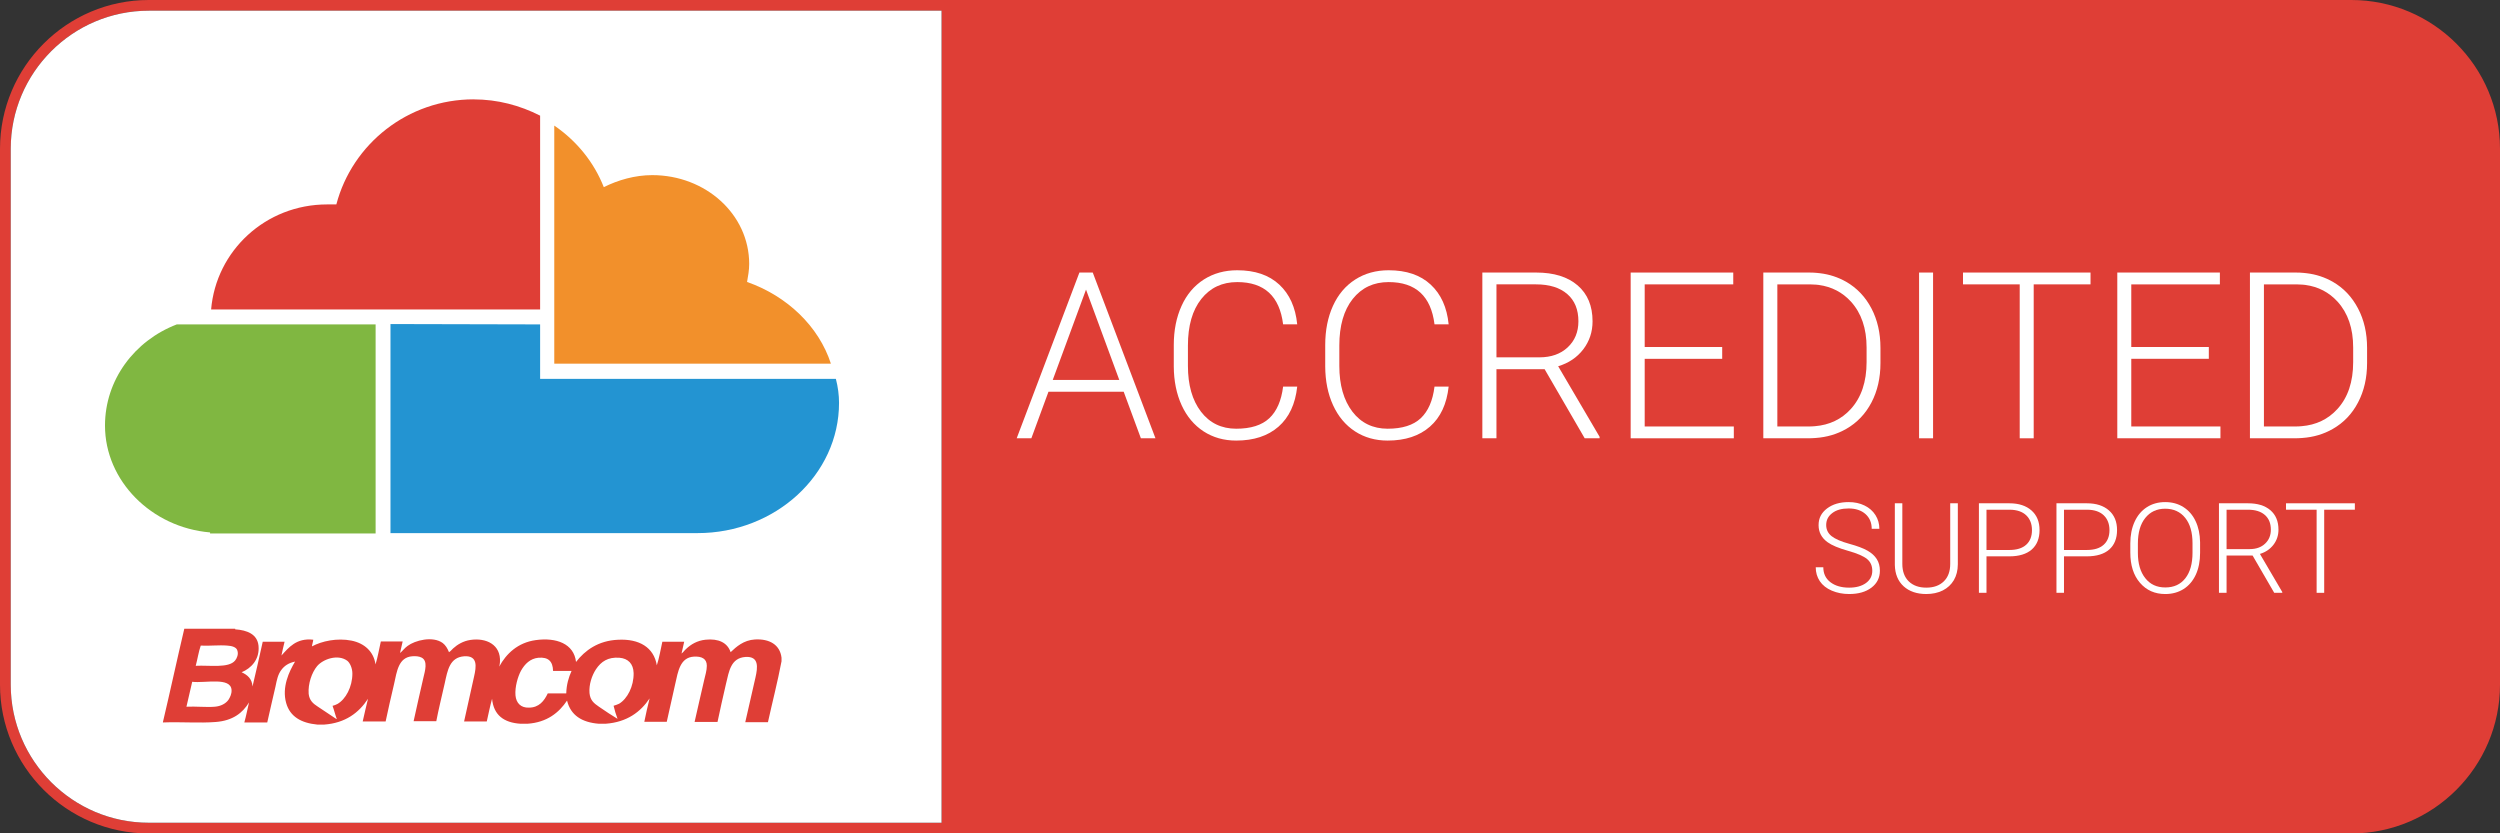
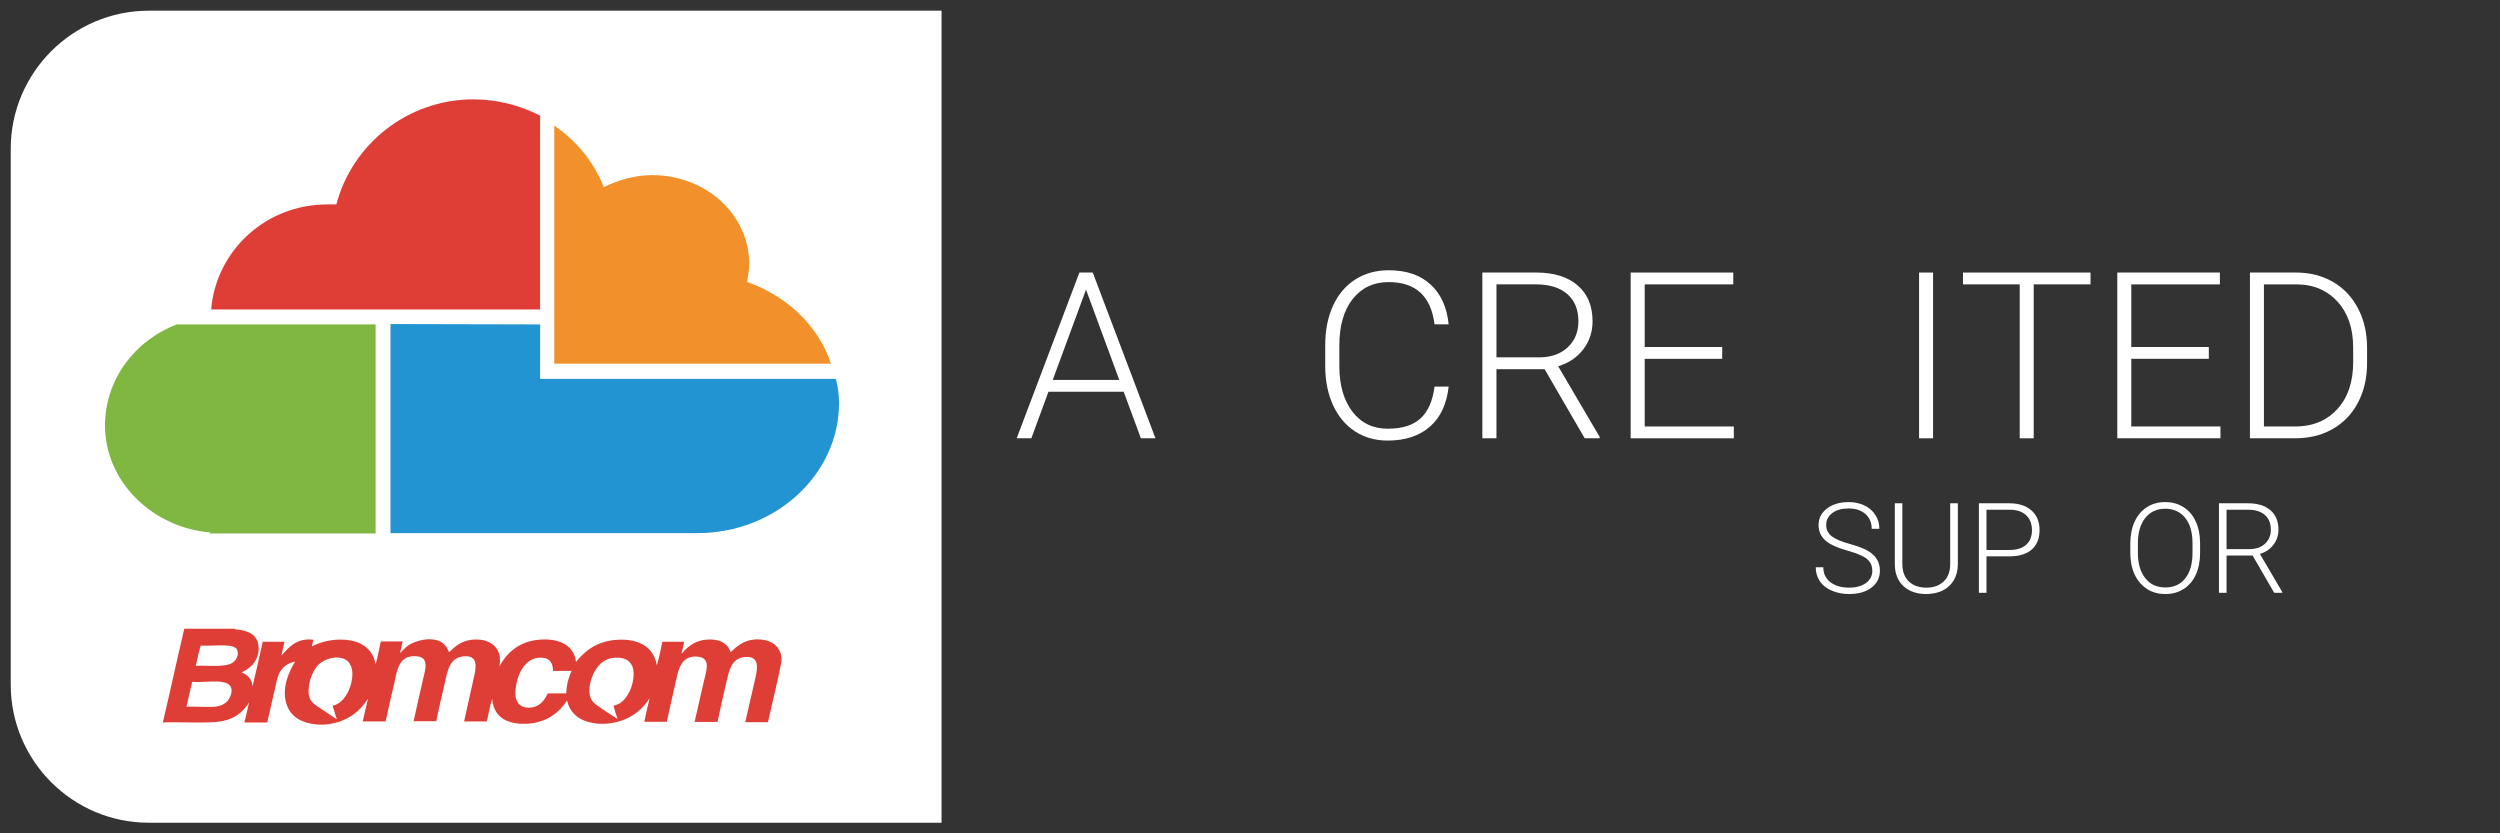
<svg xmlns="http://www.w3.org/2000/svg" id="Layer_2" viewBox="0 0 623.84 207.98">
  <rect x="0" y="0" width="623.84" height="207.98" fill="#333333" stroke="none" />
  <defs>
    <style>.cls-1{fill:#fff;}.cls-2,.cls-3{fill:#df3e36;}.cls-4{fill:#2394d2;}.cls-4,.cls-3,.cls-5,.cls-6{fill-rule:evenodd;}.cls-5{fill:#80b741;}.cls-6{fill:#f2902b;}</style>
  </defs>
  <g id="Layer_1-2">
    <g>
-       <path class="cls-2" d="m586.71,0H37.13C16.66,0,0,16.65,0,37.13v133.72c0,20.47,16.66,37.13,37.13,37.13h549.58c20.48,0,37.13-16.66,37.13-37.13V37.13c0-20.48-16.65-37.13-37.13-37.13ZM234.95,205.3H37.13c-18.99,0-34.45-15.45-34.45-34.45V37.13C2.68,18.13,18.14,2.67,37.13,2.67h197.82v202.63Z" />
      <path class="cls-1" d="m234.95,2.67v202.63H37.13c-18.99,0-34.45-15.45-34.45-34.45V37.13C2.68,18.13,18.14,2.67,37.13,2.67h197.82Z" />
      <g>
        <g>
          <path class="cls-1" d="m272.68,68.01h-3.33l-15.65,41.36h3.66l4.27-11.62h18.77l4.29,11.62h3.64l-15.65-41.36Zm-9.98,26.79l8.3-22.53,8.3,22.53h-16.6Z" />
-           <path class="cls-1" d="m316.74,104.36c-1.86,1.75-4.61,2.62-8.27,2.62s-6.62-1.42-8.79-4.26c-2.17-2.84-3.25-6.65-3.25-11.43v-5.06c0-4.95,1.11-8.82,3.34-11.63,2.22-2.8,5.21-4.21,8.96-4.21,6.76,0,10.58,3.52,11.45,10.54h3.52c-.42-4.22-1.91-7.53-4.47-9.91-2.57-2.39-6.07-3.58-10.5-3.58-3.15,0-5.92.77-8.34,2.31-2.41,1.55-4.27,3.74-5.55,6.58-1.29,2.84-1.94,6.1-1.94,9.77v5.37c.02,3.62.68,6.84,1.96,9.65,1.29,2.81,3.12,4.98,5.47,6.52,2.36,1.53,5.07,2.3,8.14,2.3,4.4,0,7.92-1.16,10.56-3.47s4.2-5.64,4.67-10h-3.52c-.44,3.51-1.58,6.14-3.44,7.89Z" />
          <path class="cls-1" d="m354.53,104.36c-1.86,1.75-4.62,2.62-8.27,2.62s-6.63-1.42-8.79-4.26c-2.17-2.84-3.26-6.65-3.26-11.43v-5.06c0-4.95,1.12-8.82,3.34-11.63,2.23-2.8,5.21-4.21,8.96-4.21,6.77,0,10.58,3.52,11.45,10.54h3.53c-.42-4.22-1.91-7.53-4.48-9.91-2.57-2.39-6.06-3.58-10.5-3.58-3.14,0-5.92.77-8.33,2.31-2.42,1.55-4.27,3.74-5.56,6.58-1.29,2.84-1.93,6.1-1.93,9.77v5.37c.02,3.62.67,6.84,1.96,9.65,1.29,2.81,3.11,4.98,5.47,6.52,2.36,1.53,5.07,2.3,8.14,2.3,4.39,0,7.91-1.16,10.55-3.47,2.65-2.31,4.2-5.64,4.68-10h-3.53c-.43,3.51-1.58,6.14-3.43,7.89Z" />
          <path class="cls-1" d="m388.82,91.39c2.61-.78,4.69-2.18,6.25-4.2,1.55-2.03,2.33-4.36,2.33-7.01,0-3.84-1.24-6.83-3.73-8.97-2.48-2.13-5.92-3.2-10.34-3.2h-13.43v41.36h3.52v-17.24h12.02l10,17.24h3.72v-.37l-10.34-17.61Zm-4.69-2.22h-10.71v-18.21h9.86c3.35,0,5.95.81,7.81,2.42,1.86,1.61,2.78,3.88,2.78,6.8,0,2.66-.89,4.82-2.67,6.49-1.78,1.67-4.14,2.5-7.07,2.5Z" />
          <path class="cls-1" d="m410.41,106.42v-16.88h19.34v-2.95h-19.34v-15.63h22.1v-2.95h-25.6v41.36h25.74v-2.95h-22.24Z" />
-           <path class="cls-1" d="m466.99,76.96c-1.51-2.88-3.61-5.09-6.3-6.64-1.99-1.13-4.17-1.86-6.54-2.14-.24-.03-.48-.06-.73-.08-.6-.06-1.22-.09-1.85-.09h-11.56v41.36h11.31c.31,0,.62,0,.92-.03.28-.01.56-.02.83-.05,2.82-.2,5.35-.96,7.61-2.25,2.72-1.55,4.82-3.76,6.32-6.62,1.5-2.86,2.24-6.13,2.24-9.83v-3.8c0-3.68-.75-6.96-2.25-9.83Zm-1.21,13.39c0,4.93-1.32,8.84-3.95,11.73-2.32,2.54-5.3,3.97-8.94,4.27-.25.02-.49.04-.74.05-.26.01-.53.02-.8.02h-7.84v-35.46h8.12c.53,0,1.05.03,1.55.07.22.02.44.04.65.07,3.24.44,5.93,1.84,8.06,4.18,2.59,2.87,3.89,6.68,3.89,11.43v3.64Z" />
          <path class="cls-1" d="m478.88,68.01v41.36h3.49v-41.36h-3.49Z" />
          <path class="cls-1" d="m489.84,68.01v2.95h14.15v38.41h3.49v-38.41h14.18v-2.95h-31.82Z" />
          <path class="cls-1" d="m531.83,106.42v-16.88h19.35v-2.95h-19.35v-15.63h22.11v-2.95h-25.6v41.36h25.74v-2.95h-22.25Z" />
          <path class="cls-1" d="m588.41,76.96c-1.51-2.88-3.6-5.09-6.29-6.64-1.99-1.13-4.16-1.86-6.53-2.14-.25-.03-.49-.06-.74-.08-.6-.06-1.22-.09-1.85-.09h-11.56v41.36h11.3c.31,0,.62,0,.93-.03.28-.01.56-.02.83-.05,2.82-.2,5.35-.96,7.6-2.25,2.72-1.55,4.83-3.76,6.32-6.62,1.5-2.86,2.25-6.13,2.25-9.83v-3.8c0-3.68-.75-6.96-2.26-9.83Zm-1.21,13.39c0,4.93-1.31,8.84-3.95,11.73-2.32,2.54-5.29,3.97-8.93,4.27-.25.02-.49.04-.74.05-.27.01-.54.02-.81.02h-7.84v-35.46h8.12c.53,0,1.05.03,1.56.07.22.02.44.04.66.07,3.23.44,5.91,1.84,8.04,4.18,2.6,2.87,3.89,6.68,3.89,11.43v3.64Z" />
        </g>
        <g>
          <path class="cls-1" d="m469.1,142.4c0,1.76-.7,3.17-2.11,4.24-1.4,1.06-3.25,1.59-5.56,1.59-1.57,0-3.01-.28-4.33-.84-1.31-.56-2.31-1.35-2.99-2.36-.68-1.02-1.02-2.18-1.02-3.48h1.89c0,1.57.58,2.81,1.76,3.72s2.74,1.37,4.69,1.37c1.74,0,3.14-.39,4.19-1.15,1.05-.77,1.58-1.79,1.58-3.05s-.43-2.22-1.3-2.94c-.87-.72-2.46-1.41-4.77-2.06-2.31-.65-4-1.36-5.06-2.12-1.52-1.09-2.27-2.51-2.27-4.27s.7-3.09,2.1-4.16c1.41-1.07,3.21-1.6,5.4-1.6,1.48,0,2.81.28,3.98.86,1.17.57,2.07,1.37,2.72,2.39.64,1.02.97,2.16.97,3.42h-1.91c0-1.53-.52-2.76-1.56-3.69-1.04-.92-2.45-1.39-4.2-1.39s-3.07.38-4.08,1.15c-1.02.76-1.52,1.76-1.52,2.98,0,1.14.45,2.07,1.36,2.79.91.71,2.37,1.34,4.37,1.89,2.01.55,3.53,1.12,4.56,1.71,1.03.58,1.81,1.29,2.33,2.11.52.81.78,1.78.78,2.89Z" />
          <path class="cls-1" d="m488.55,125.59v15.25c-.01,1.5-.34,2.81-.99,3.93-.66,1.11-1.58,1.97-2.77,2.57-1.19.59-2.56.89-4.11.89-2.35,0-4.23-.64-5.65-1.92-1.41-1.29-2.15-3.06-2.2-5.33v-15.39h1.87v15.11c0,1.88.54,3.34,1.61,4.38,1.08,1.04,2.53,1.56,4.37,1.56s3.3-.52,4.37-1.57c1.07-1.04,1.6-2.49,1.6-4.35v-15.13h1.9Z" />
-           <polygon class="cls-1" points="587.62 125.59 587.62 127.19 579.97 127.19 579.97 147.93 578.08 147.93 578.08 127.19 570.44 127.19 570.44 125.59 587.62 125.59" />
          <path class="cls-1" d="m506.92,127.37c-1.34-1.18-3.18-1.78-5.5-1.78h-7.61v22.34h1.89v-9.1h5.68c2.45,0,4.32-.57,5.62-1.71,1.29-1.14,1.94-2.76,1.94-4.85s-.68-3.71-2.02-4.9Zm-1.31,8.56c-.96.87-2.36,1.31-4.19,1.31h-5.72v-10.05h5.84c1.76.02,3.12.49,4.08,1.4.95.92,1.43,2.15,1.43,3.7s-.48,2.77-1.44,3.64Z" />
-           <path class="cls-1" d="m526.26,127.37c-1.34-1.18-3.18-1.78-5.5-1.78h-7.6v22.34h1.88v-9.1h5.68c2.45,0,4.33-.57,5.62-1.71,1.29-1.14,1.94-2.76,1.94-4.85s-.67-3.71-2.02-4.9Zm-1.31,8.56c-.96.87-2.36,1.31-4.19,1.31h-5.72v-10.05h5.85c1.75.02,3.11.49,4.07,1.4.95.92,1.43,2.15,1.43,3.7s-.48,2.77-1.44,3.64Z" />
          <path class="cls-1" d="m544.84,126.53c-1.32-.83-2.83-1.24-4.55-1.24s-3.24.42-4.56,1.26c-1.32.85-2.34,2.05-3.06,3.62-.72,1.57-1.08,3.37-1.08,5.41v2.3c0,3.17.8,5.69,2.41,7.55,1.61,1.87,3.71,2.8,6.32,2.8,1.73,0,3.25-.42,4.57-1.25,1.32-.84,2.33-2.04,3.05-3.59.71-1.56,1.06-3.36,1.06-5.42v-2.67c-.03-1.99-.4-3.75-1.12-5.26-.71-1.51-1.73-2.68-3.04-3.51Zm2.27,11.38c0,2.73-.59,4.86-1.79,6.39-1.2,1.53-2.86,2.29-5,2.29s-3.77-.77-5-2.32c-1.23-1.55-1.84-3.65-1.84-6.3v-2.33c0-2.74.61-4.87,1.85-6.4,1.23-1.53,2.88-2.3,4.96-2.3s3.78.76,5,2.29c1.22,1.52,1.82,3.63,1.82,6.32v2.36Z" />
          <path class="cls-1" d="m567.3,135.95c.84-1.09,1.26-2.35,1.26-3.78,0-2.08-.67-3.69-2.01-4.85-1.34-1.15-3.2-1.73-5.58-1.73h-7.26v22.34h1.9v-9.31h6.49l5.4,9.31h2.01v-.2l-5.58-9.51c1.41-.42,2.53-1.18,3.37-2.27Zm-5.9,1.07h-5.79v-9.83h5.33c1.81,0,3.21.43,4.21,1.3,1.01.88,1.51,2.1,1.51,3.68,0,1.43-.48,2.6-1.45,3.5-.96.9-2.23,1.35-3.81,1.35Z" />
        </g>
      </g>
      <g>
        <g id="Path">
          <path class="cls-5" d="m44.12,80.95h49.61v52.17h-41.31v-.26c-14.65-1.24-26.22-12.89-26.22-26.66,0-11.39,7.33-21.19,17.92-25.25Z" />
          <path class="cls-4" d="m134.78,80.95v13.59h73.8c.53,2.03.79,4.06.79,6,0,17.92-15.89,32.49-35.31,32.49h-76.62v-52.17l37.34.09h0Z" />
          <path class="cls-6" d="m150.67,46.7c3.53-1.77,7.77-3,12.09-3,13.33,0,24.19,9.8,24.19,22.16,0,1.5-.26,3-.53,4.5,10.06,3.53,17.92,11.12,20.92,20.39h-69.03V31.34c5.56,3.8,9.89,9.09,12.36,15.36Z" />
          <path class="cls-3" d="m118.18,24.8c6,0,11.56,1.5,16.6,4.06v48.37H52.68c1.24-14.65,13.59-26.22,28.95-26.22h2.3c3.97-15.1,17.83-26.22,34.25-26.22Z" />
        </g>
        <g id="Fill-1">
          <path class="cls-3" d="m58.67,157.04c3.05.21,5.54,1.23,5.84,4.1.33,3.44-1.89,5.66-4.22,6.61,1.44.66,2.61,1.61,2.72,3.56.89-3.66,1.71-7.43,2.55-11.17h5.45c-.27,1.17-.56,2.28-.78,3.44,1.77-1.95,3.72-4.44,7.94-3.95-.06.6-.27,1.11-.33,1.67,2.45-1.32,6.26-2.16,9.88-1.44,3.23.66,5.51,2.72,5.99,5.93.56-1.83.89-3.83,1.32-5.72h5.45c-.21.95-.45,1.95-.66,2.88.6-.45,1.11-1.23,1.89-1.77,1.83-1.38,6.26-2.55,8.77-.72.72.56,1.17,1.32,1.56,2.28.39-.21.66-.6,1.05-.95,1.05-.95,2.49-1.83,4.28-2.1,3.95-.6,7.67,1.17,7.39,5.54,0,.39-.12.72-.18,1.11,1.71-3.17,4.61-5.99,9.1-6.61,5.12-.72,9.55.89,10.06,5.45,2.22-2.88,5.54-5.33,10.49-5.54,5.27-.27,8.93,1.89,9.67,6.38.6-1.83.95-3.95,1.38-5.88h5.45c-.21.99-.45,1.95-.66,2.94.45-.33.72-.78,1.17-1.17,1.17-1.11,2.72-2.06,4.82-2.28,3.23-.33,5.45.72,6.26,3.11,1.38-1.32,3.23-3,6.05-3.17,3.6-.21,6.26,1.28,6.65,4.55v.89c-.99,5.21-2.28,10.16-3.39,15.21h-5.66c.78-3.5,1.71-7.39,2.55-11.17.56-2.49.95-5.33-2.49-5.12-3.66.27-4.1,3.5-4.88,6.77-.78,3.23-1.44,6.44-2.1,9.44h-5.72c.72-3.27,1.61-7,2.39-10.45.27-1.17.66-2.39.66-3.56,0-1.77-1.28-2.39-3.23-2.28-3.44.21-3.95,3.66-4.67,6.89-.72,3.33-1.44,6.5-2.1,9.38h-5.6c.39-2,.84-3.89,1.32-5.84-2.22,3.33-5.6,5.93-10.99,6.32h-1.67c-4.22-.33-7.04-2.1-7.94-5.78-2,3-5,5.45-9.88,5.78h-1.73c-4.16-.27-6.71-2.16-7.1-6.23-.51,1.83-.89,3.77-1.32,5.66h-5.66c.84-3.72,1.61-7.33,2.49-11.21.56-2.45.99-5.27-2.45-5.06-3.66.27-4.16,3.5-4.88,6.77-.78,3.44-1.56,6.61-2.1,9.44h-5.66c.78-3.66,1.61-7.16,2.45-10.88.39-1.67,1.17-4.16-.45-5-.66-.33-1.44-.39-2.33-.33-3.44.27-3.83,3.72-4.55,6.95-.78,3.39-1.5,6.38-2.1,9.32h-5.72c.45-1.89.84-3.83,1.32-5.66-2.28,3.5-5.66,6.05-10.93,6.44h-1.71c-4.05-.39-6.83-2-7.78-5.39-1.11-3.95.72-7.82,2.22-10.33-1.61.33-2.67,1.05-3.44,2.1-.84,1.11-1.11,2.49-1.44,4.1-.66,2.88-1.44,6.17-2.06,8.99h-5.72c.45-1.61.78-3.33,1.17-5-1.61,2.67-4.1,4.55-8.27,4.88-4.05.33-8.77-.06-13.21.12v-.12c1.83-7.72,3.5-15.54,5.33-23.27h12.7v.1h0Zm-9.82,9.1c3.44-.18,8.21.66,9.82-1.32.45-.56.89-1.56.56-2.49-.21-.84-1.38-1.17-2.49-1.23-2.1-.18-4.55.12-6.65,0-.53,1.54-.8,3.37-1.25,5.04h0Zm35.31,9.55c2.1-1.17,3.77-4.28,3.77-7.61,0-1.28-.56-2.67-1.32-3.23-2.33-1.67-5.99-.39-7.49,1.38-1.32,1.61-2.28,4.38-2.1,6.89.18,1.67,1.11,2.45,2.22,3.17,1.61,1.05,3.11,2.06,4.67,3.11.06,0,.06.06.12,0-.39-1.05-.66-2.22-1.05-3.27.41-.12.8-.23,1.19-.45h0Zm50.19-11.56c-2.06.21-3.39,1.56-4.34,3.23-.78,1.44-1.56,4.05-1.38,6.17.18,1.95,1.38,3.11,3.33,3.05,2.55,0,3.83-1.67,4.73-3.56h4.61c.06-2.22.6-3.99,1.32-5.6h-4.61c-.06-2.39-1.17-3.5-3.66-3.29h0Zm20.1,11.5c2.1-1.23,3.72-4.38,3.66-7.67-.06-2.33-1.38-3.66-3.56-3.83-2.84-.21-4.55.95-5.84,2.88-1.05,1.61-1.77,3.83-1.61,5.93.18,1.83,1.11,2.55,2.33,3.39,1.44.99,3.44,2.33,4.67,3.05-.39-1.05-.72-2.1-.99-3.27.51-.16.89-.27,1.34-.49h0Zm-107.94.72c2.33-.12,5,.18,7.1,0,1.5-.12,2.72-.78,3.39-1.71.39-.6.84-1.5.78-2.45-.18-3.33-6.61-1.67-9.82-2.06-.49,2-.93,4.16-1.44,6.23h0Z" />
        </g>
      </g>
    </g>
  </g>
</svg>